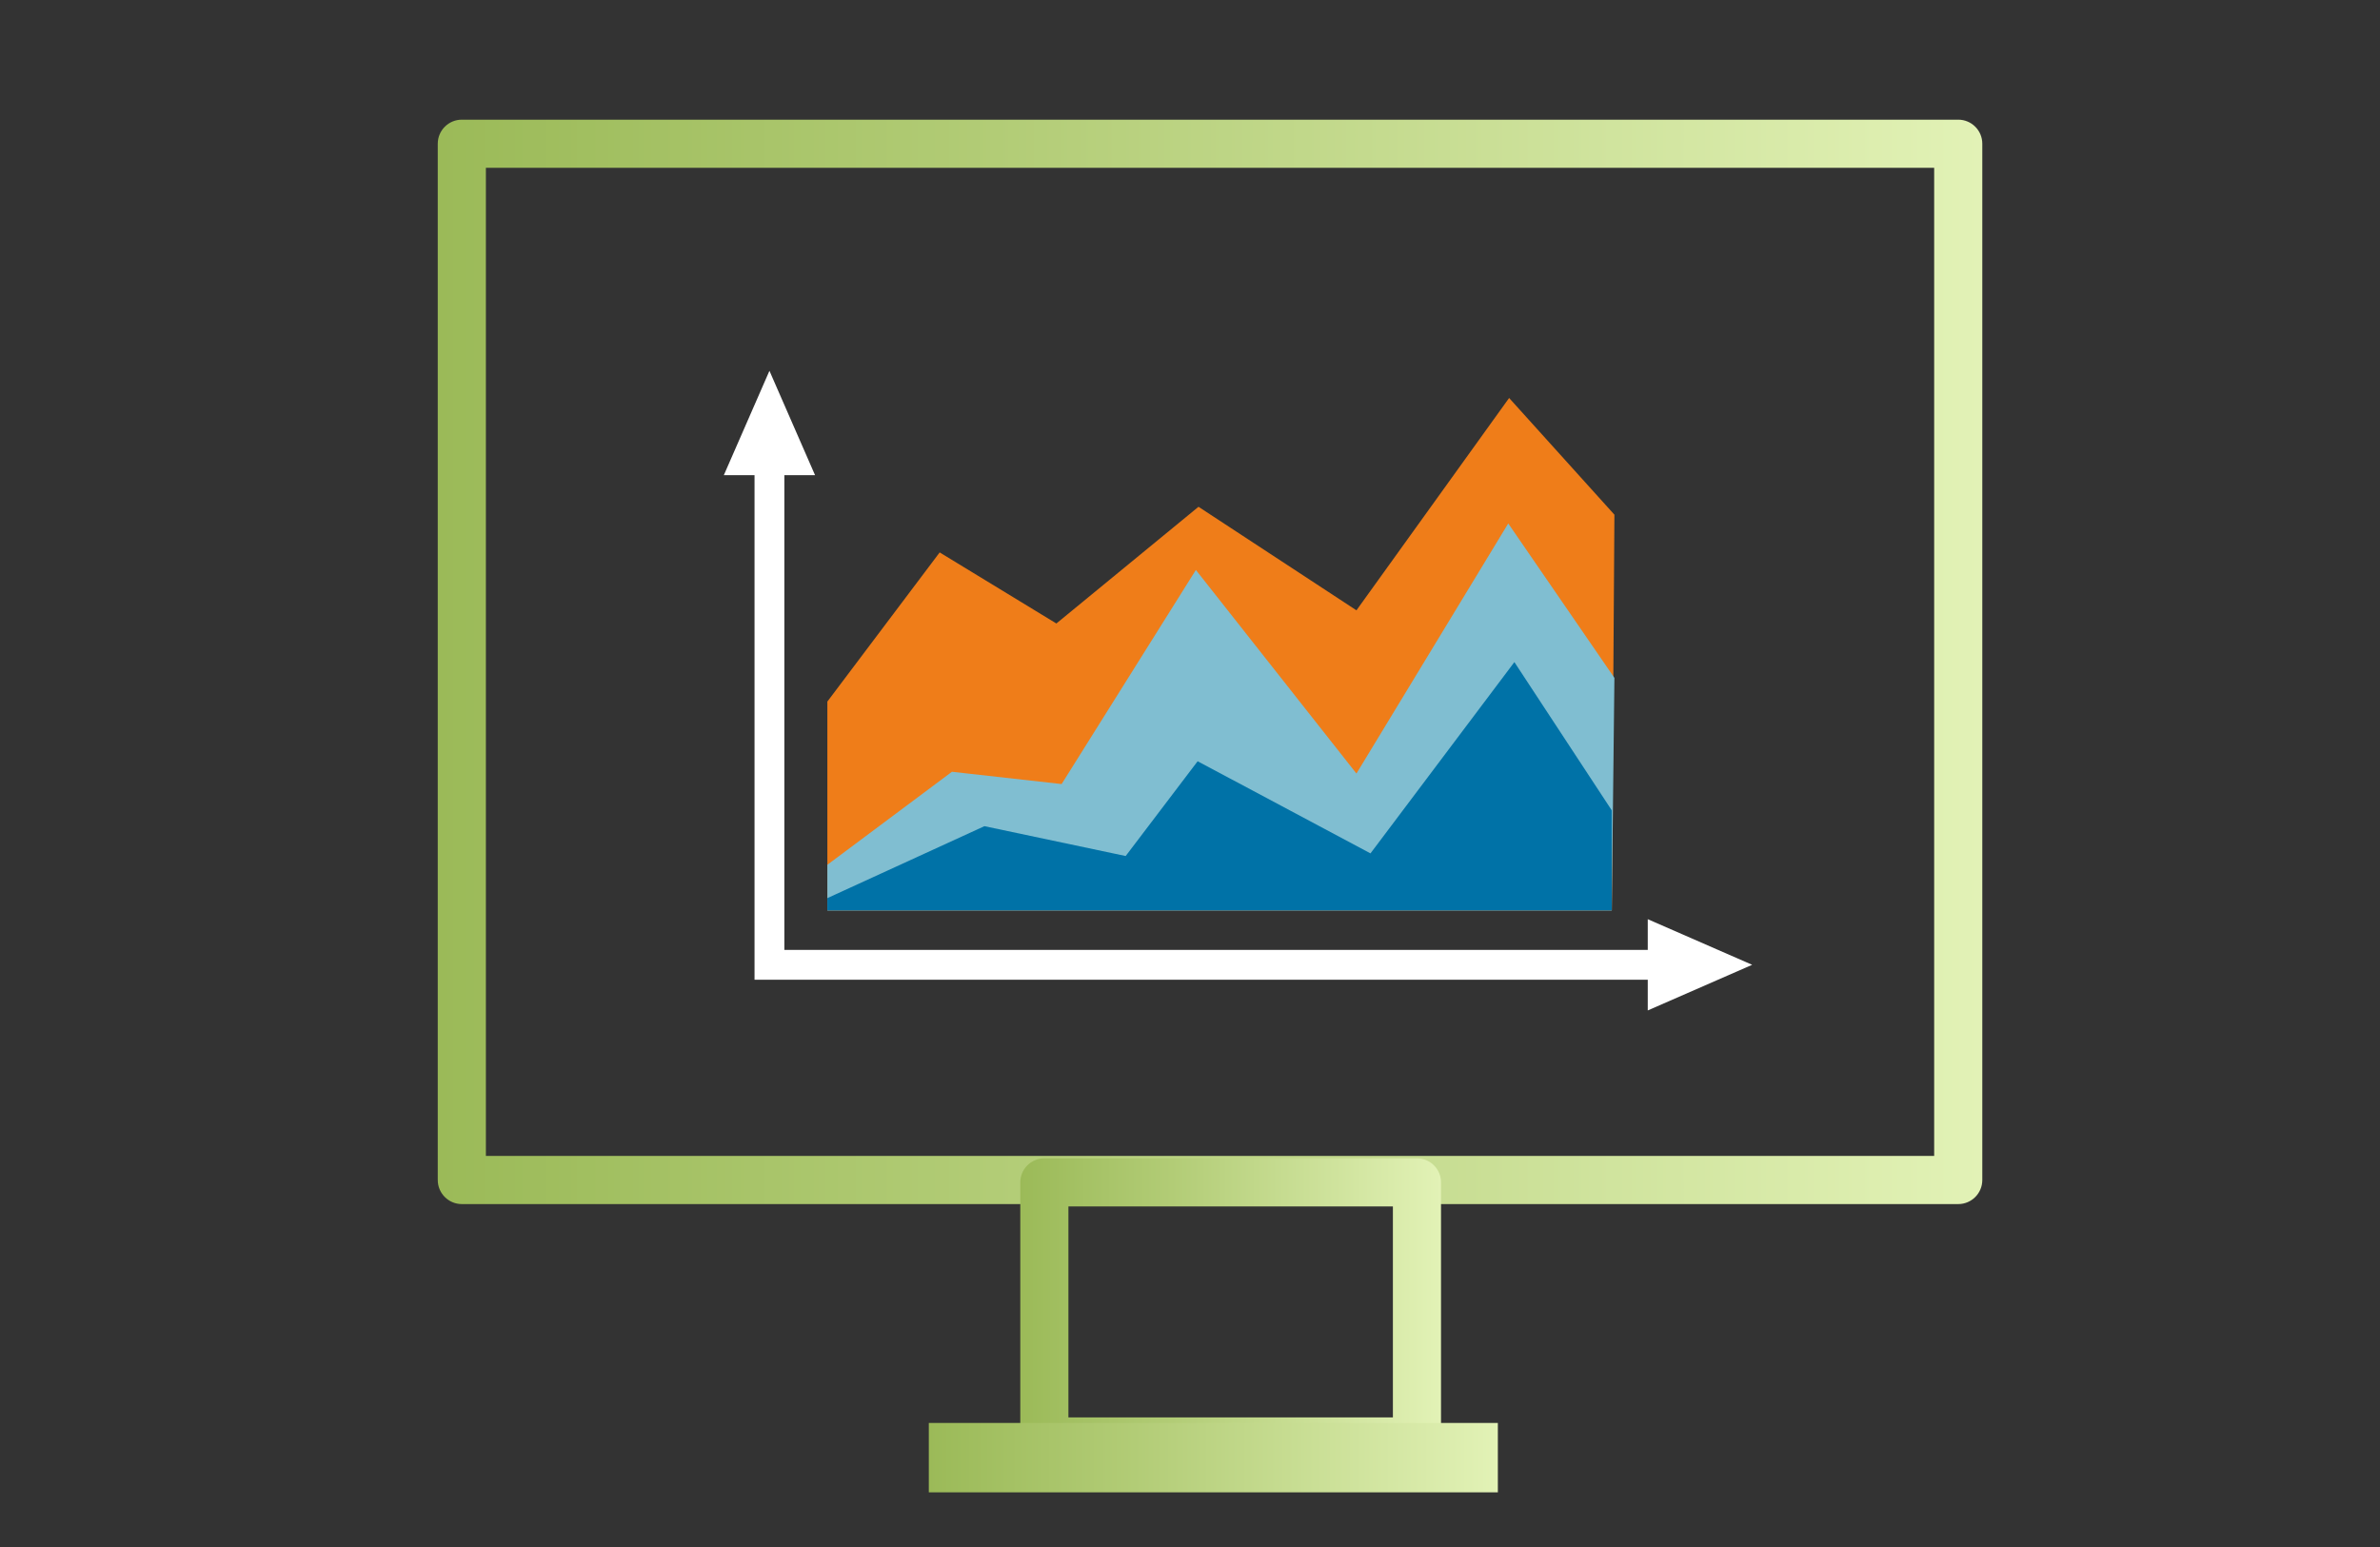
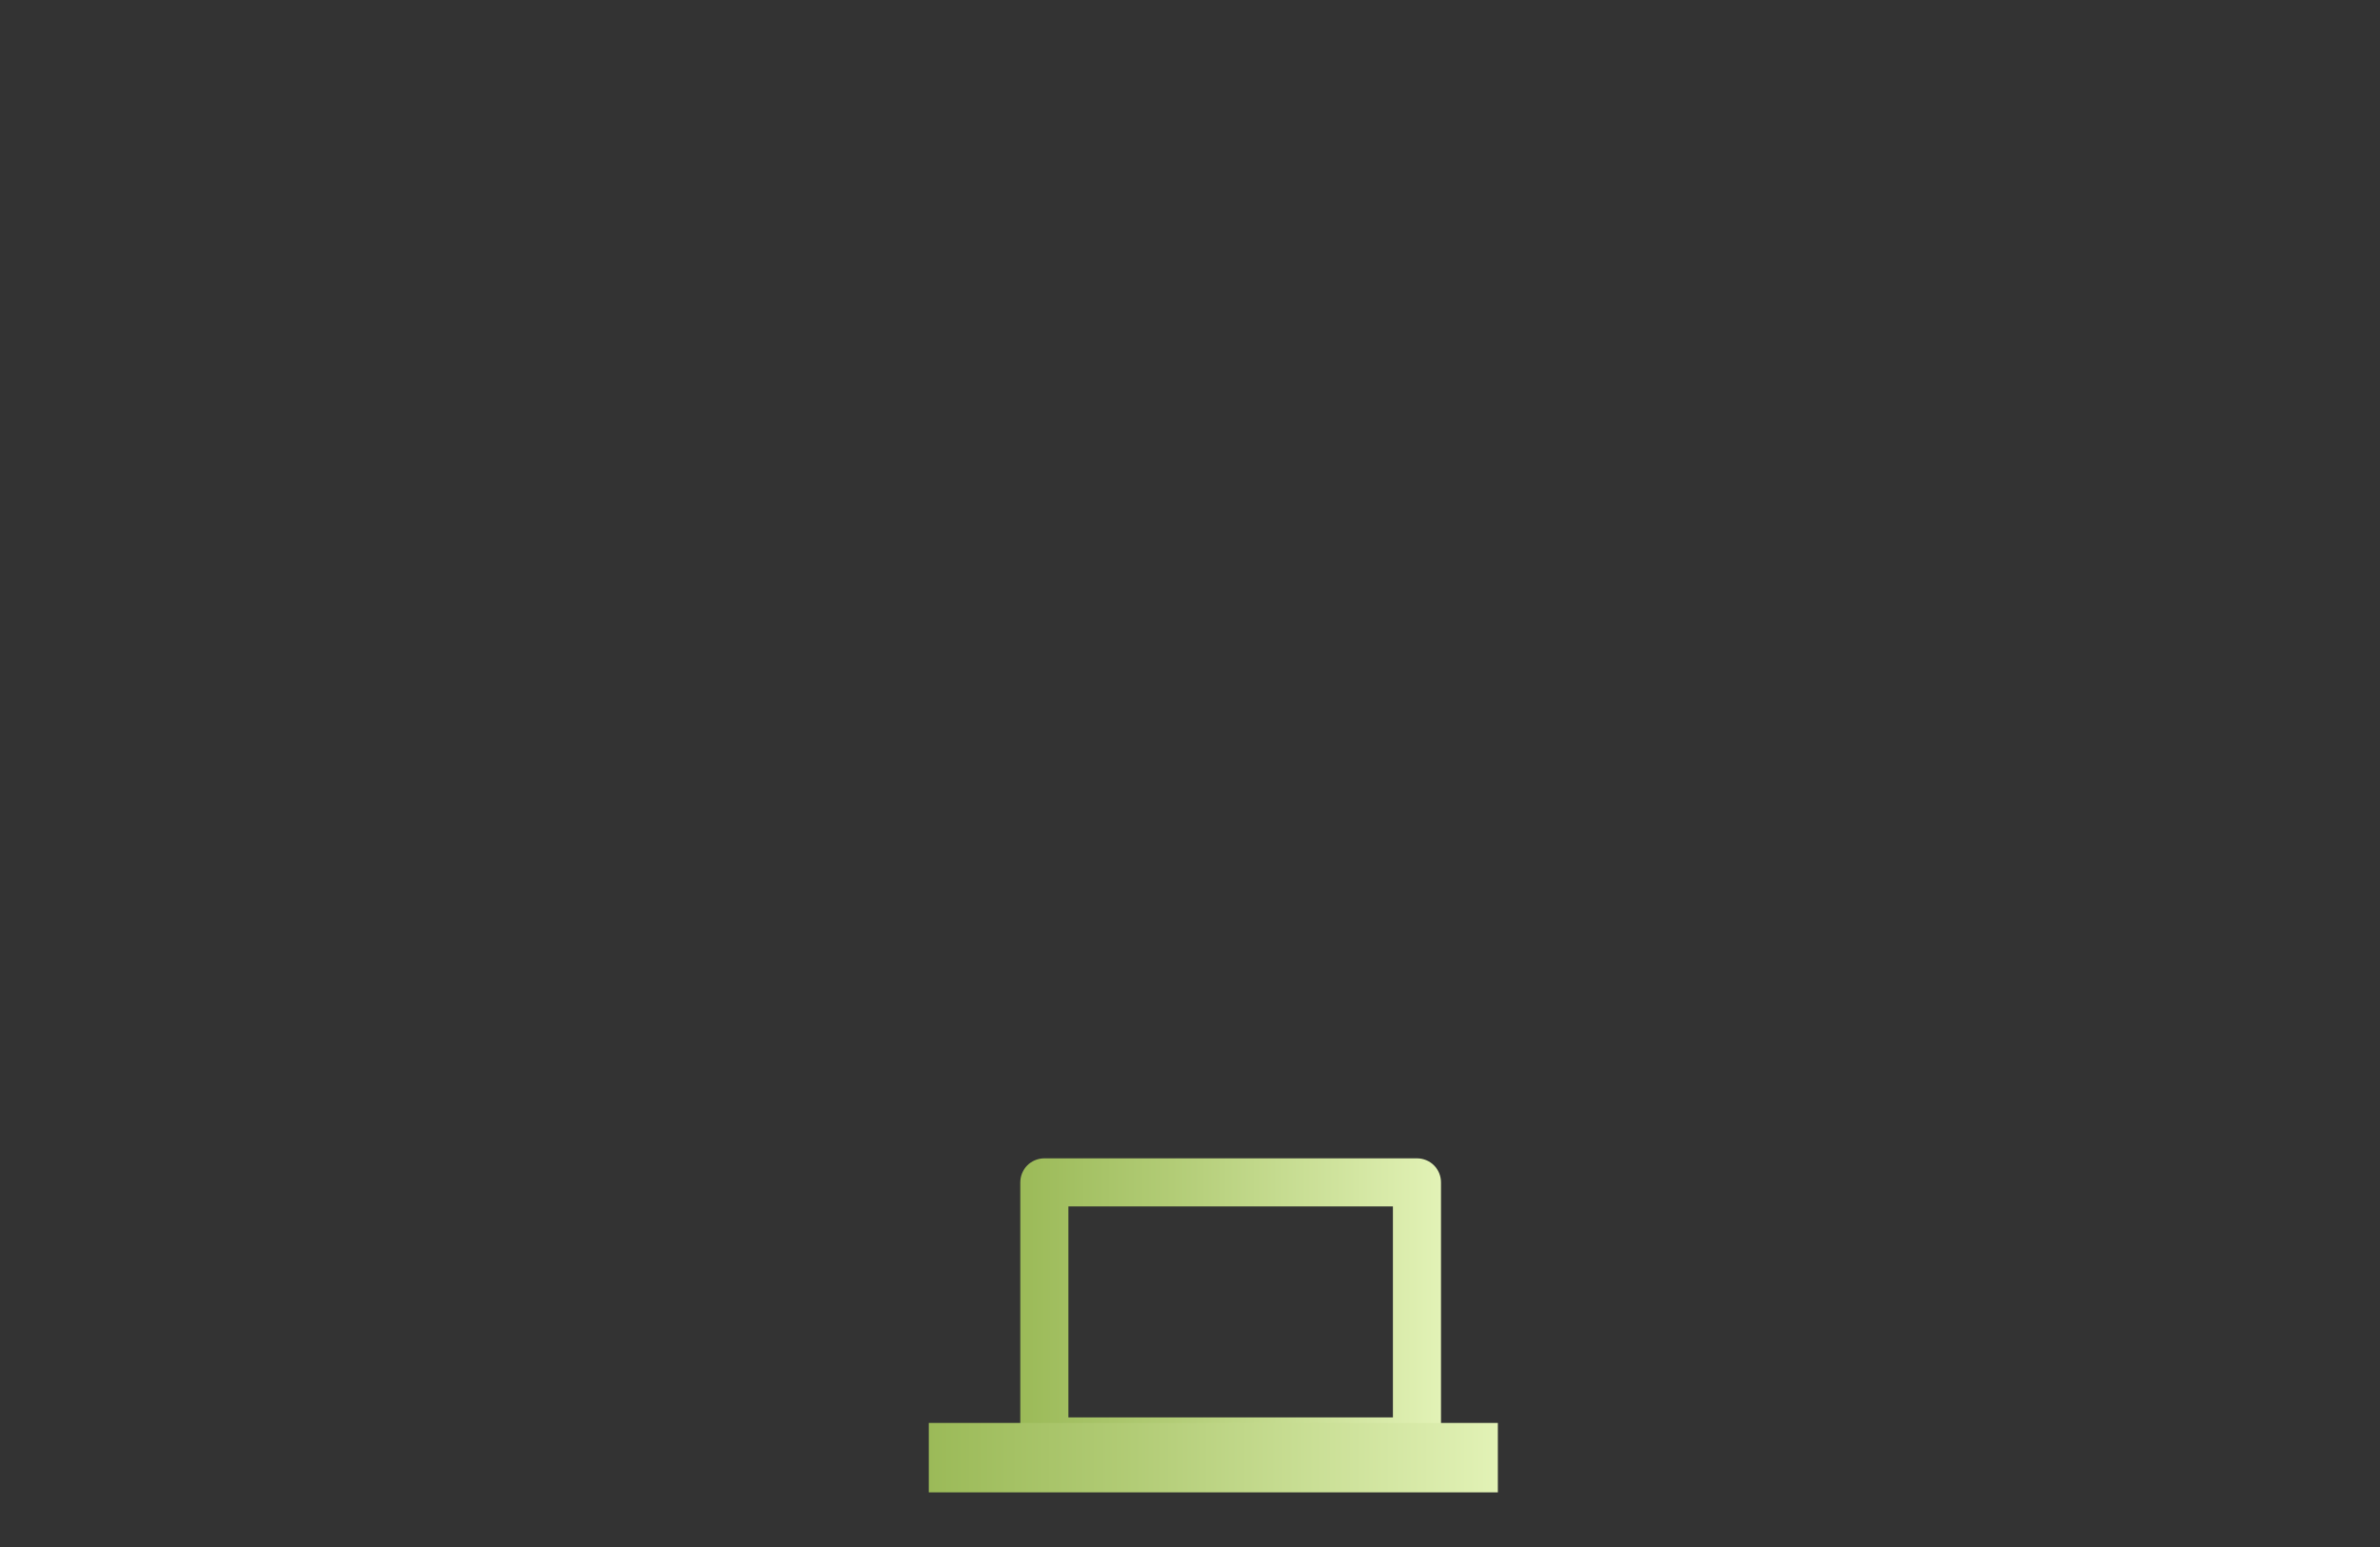
<svg xmlns="http://www.w3.org/2000/svg" xmlns:xlink="http://www.w3.org/1999/xlink" id="Layer_1" data-name="Layer 1" viewBox="0 0 200 130">
  <rect x="0" y="0" width="200" height="130" fill="#333333" stroke="none" />
  <defs>
    <style>
      .cls-1 {
        fill: #0072a7;
      }

      .cls-1, .cls-2, .cls-3, .cls-4, .cls-5, .cls-6, .cls-7 {
        stroke-width: 0px;
      }

      .cls-1, .cls-2, .cls-6 {
        fill-rule: evenodd;
      }

      .cls-2 {
        fill: #ef7d19;
      }

      .cls-3 {
        fill: url(#Unbenannter_Verlauf_3-3);
      }

      .cls-4 {
        fill: url(#Unbenannter_Verlauf_3);
      }

      .cls-5 {
        fill: #fff;
      }

      .cls-6 {
        fill: #80bed1;
      }

      .cls-7 {
        fill: url(#Unbenannter_Verlauf_3-2);
      }
    </style>
    <linearGradient id="Unbenannter_Verlauf_3" data-name="Unbenannter Verlauf 3" x1="36.787" y1="74.602" x2="166.579" y2="74.602" gradientTransform="translate(0 130.221) scale(1 -1)" gradientUnits="userSpaceOnUse">
      <stop offset="0" stop-color="#9bba58" />
      <stop offset=".361" stop-color="#b2cc76" />
      <stop offset="1" stop-color="#e2f2b6" />
    </linearGradient>
    <linearGradient id="Unbenannter_Verlauf_3-2" data-name="Unbenannter Verlauf 3" x1="85.738" y1="19.976" x2="121.094" y2="19.976" xlink:href="#Unbenannter_Verlauf_3" />
    <linearGradient id="Unbenannter_Verlauf_3-3" data-name="Unbenannter Verlauf 3" x1="78.052" y1="7.73" x2="125.87" y2="7.73" xlink:href="#Unbenannter_Verlauf_3" />
  </defs>
  <g>
-     <polygon class="cls-5" points="138.467 82.33 63.406 82.33 63.406 39.933 60.825 39.933 64.659 31.159 68.493 39.933 65.912 39.933 65.912 79.823 138.467 79.823 138.467 77.243 147.241 81.076 138.467 84.911 138.467 82.33" />
-     <polygon class="cls-2" points="69.526 76.505 135.444 76.505 135.665 43.251 126.817 33.444 113.987 51.288 100.715 42.587 88.77 52.394 78.964 46.422 69.526 58.956 69.526 76.505" />
-     <polygon class="cls-6" points="69.526 76.505 135.444 76.505 135.665 56.965 126.743 43.988 113.987 65.003 100.494 47.896 89.212 65.887 79.996 64.855 69.526 72.671 69.526 76.505" />
-     <polygon class="cls-1" points="69.526 76.505 135.444 76.505 135.444 68.099 127.259 55.638 115.167 71.712 100.642 63.97 94.595 71.934 82.724 69.426 69.526 75.473 69.526 76.505" />
-   </g>
-   <path class="cls-4" d="M164.557,101.183H38.809c-1.117,0-2.022-.906-2.022-2.022V12.078c0-1.117.905-2.022,2.022-2.022h125.749c1.117,0,2.022.905,2.022,2.022v87.083c0,1.117-.906,2.022-2.022,2.022ZM40.831,97.138h121.704V14.1H40.831v83.039Z" />
+     </g>
  <path class="cls-7" d="M119.072,123.153h-31.311c-1.117,0-2.022-.906-2.022-2.022v-21.771c0-1.117.905-2.022,2.022-2.022h31.311c1.117,0,2.022.906,2.022,2.022v21.771c0,1.117-.906,2.022-2.022,2.022ZM89.783,119.109h27.267v-17.727h-27.267v17.727Z" />
  <rect class="cls-3" x="78.052" y="119.576" width="47.818" height="5.831" />
</svg>